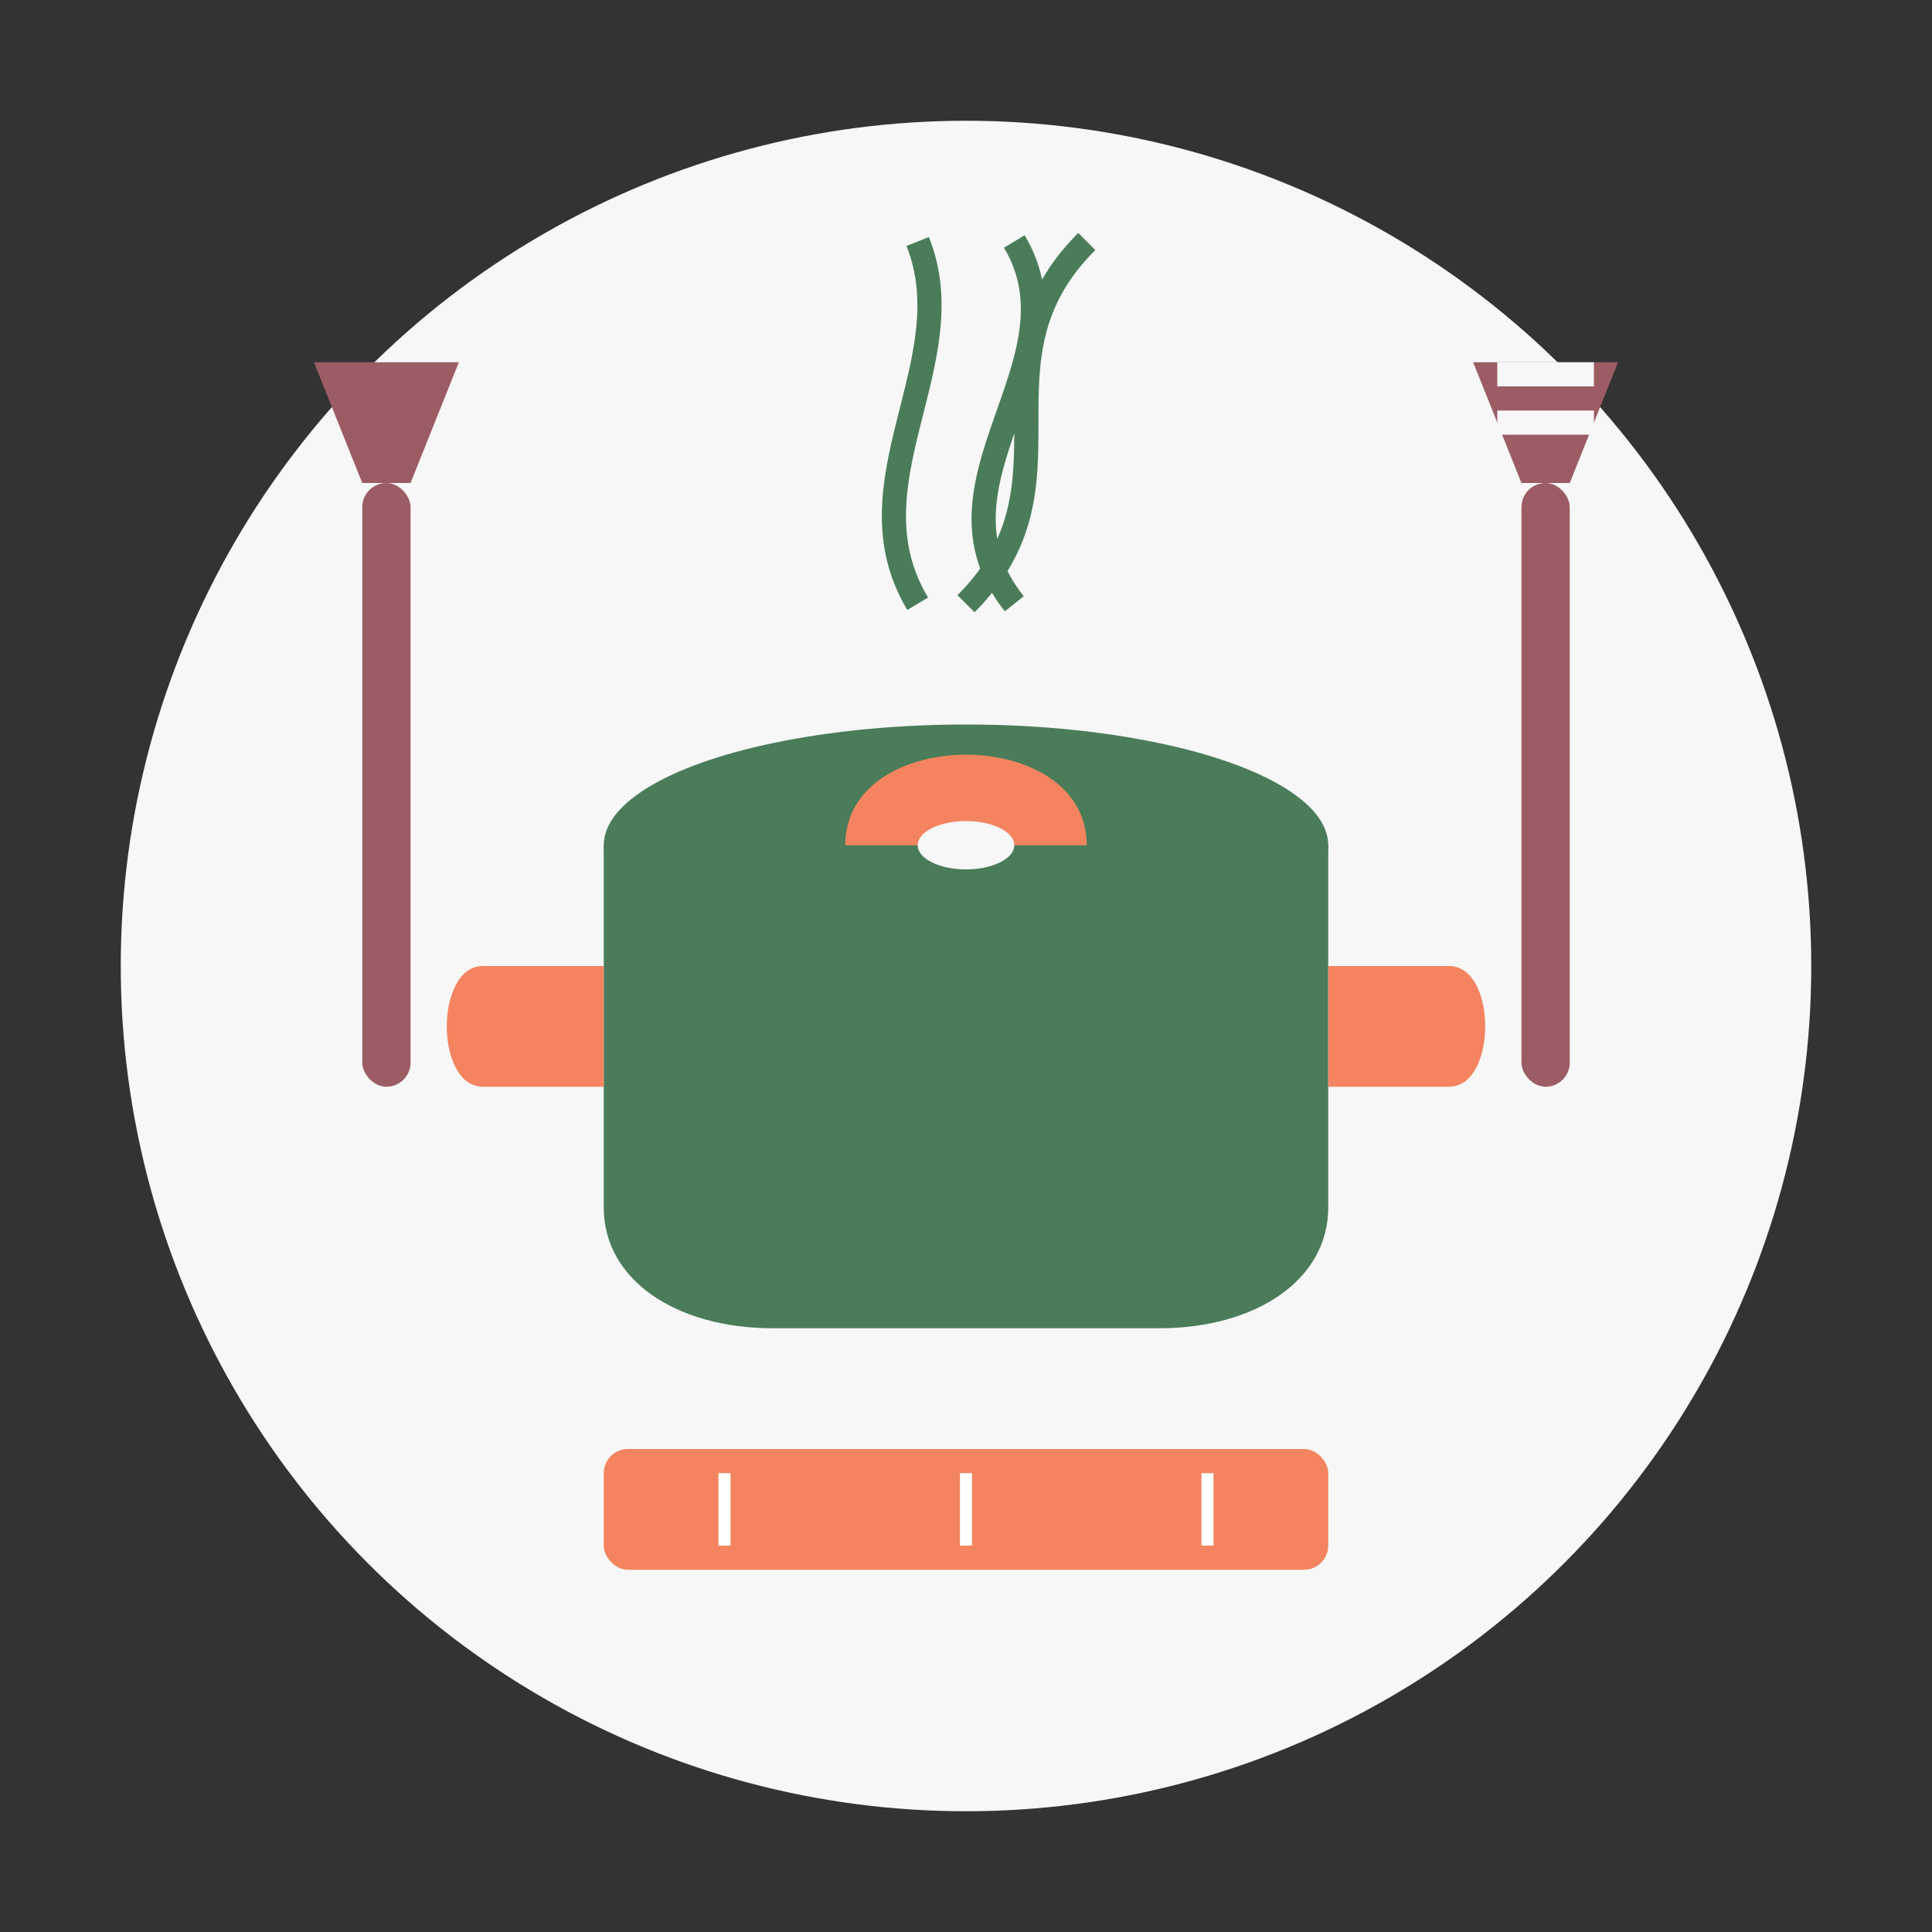
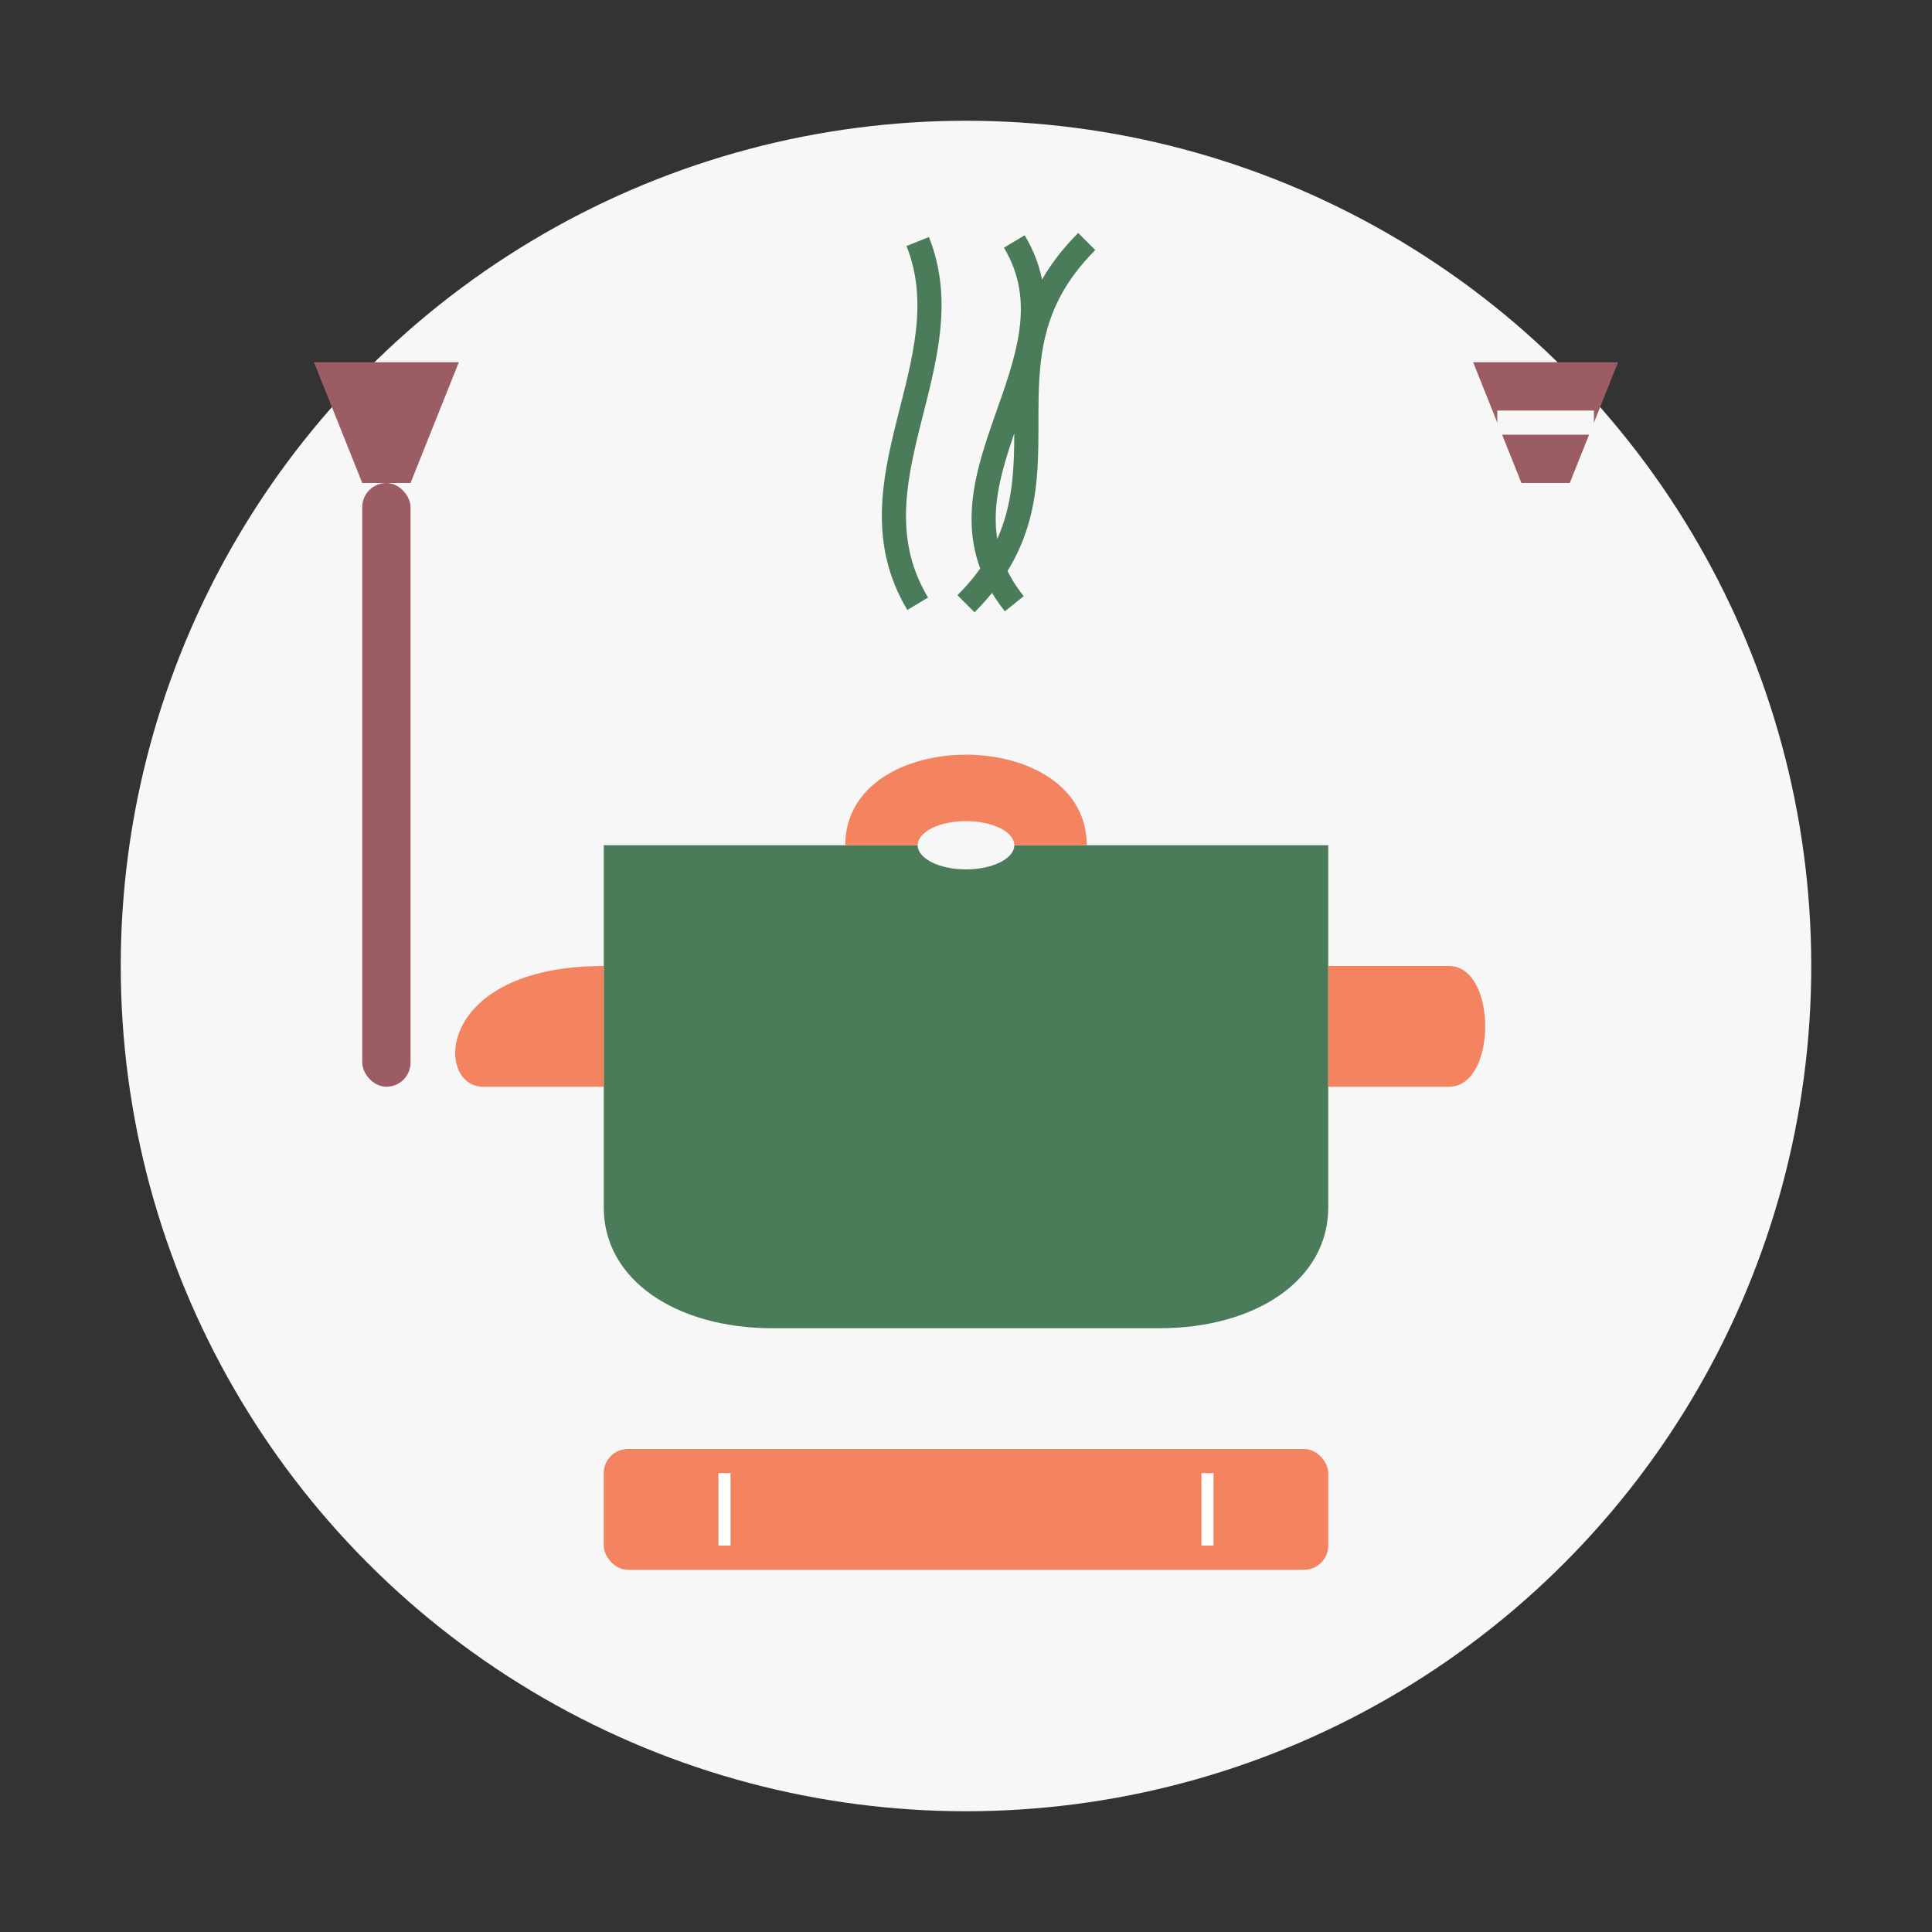
<svg xmlns="http://www.w3.org/2000/svg" viewBox="0 0 80 80">
  <rect x="0" y="0" width="80" height="80" fill="#333333" stroke="none" />
  <style>
    .primary { fill: #4a7c59; }
    .secondary { fill: #9c5c63; }
    .accent { fill: #f4845f; }
    .light { fill: #f7f7f7; }
  </style>
  <circle cx="40" cy="40" r="35" class="light" />
  <path d="M25,35 L25,50 C25,53 28,55 32,55 L48,55 C52,55 55,53 55,50 L55,35 Z" class="primary" />
-   <ellipse cx="40" cy="35" rx="15" ry="5" class="primary" />
  <path d="M35,35 C35,30 45,30 45,35" class="accent" />
  <ellipse cx="40" cy="35" rx="2" ry="1" class="light" />
  <path d="M38,25 C35,20 40,15 38,10 M40,25 C45,20 40,15 45,10 M42,25 C38,20 45,15 42,10" fill="none" stroke="#4a7c59" stroke-width="1" />
-   <path d="M25,40 L20,40 C18,40 18,45 20,45 L25,45" class="accent" />
+   <path d="M25,40 C18,40 18,45 20,45 L25,45" class="accent" />
  <path d="M55,40 L60,40 C62,40 62,45 60,45 L55,45" class="accent" />
  <rect x="15" y="20" width="2" height="25" rx="1" class="secondary" />
  <path d="M15,20 L17,20 L19,15 L13,15 Z" class="secondary" />
-   <rect x="63" y="20" width="2" height="25" rx="1" class="secondary" />
  <path d="M63,20 L65,20 L67,15 L61,15 Z" class="secondary" />
-   <rect x="62" y="15" width="4" height="1" class="light" />
  <rect x="62" y="17" width="4" height="1" class="light" />
  <rect x="25" y="60" width="30" height="5" rx="1" class="accent" />
  <line x1="30" y1="61" x2="30" y2="64" stroke="#fff" stroke-width="0.5" />
-   <line x1="40" y1="61" x2="40" y2="64" stroke="#fff" stroke-width="0.5" />
  <line x1="50" y1="61" x2="50" y2="64" stroke="#fff" stroke-width="0.5" />
</svg>